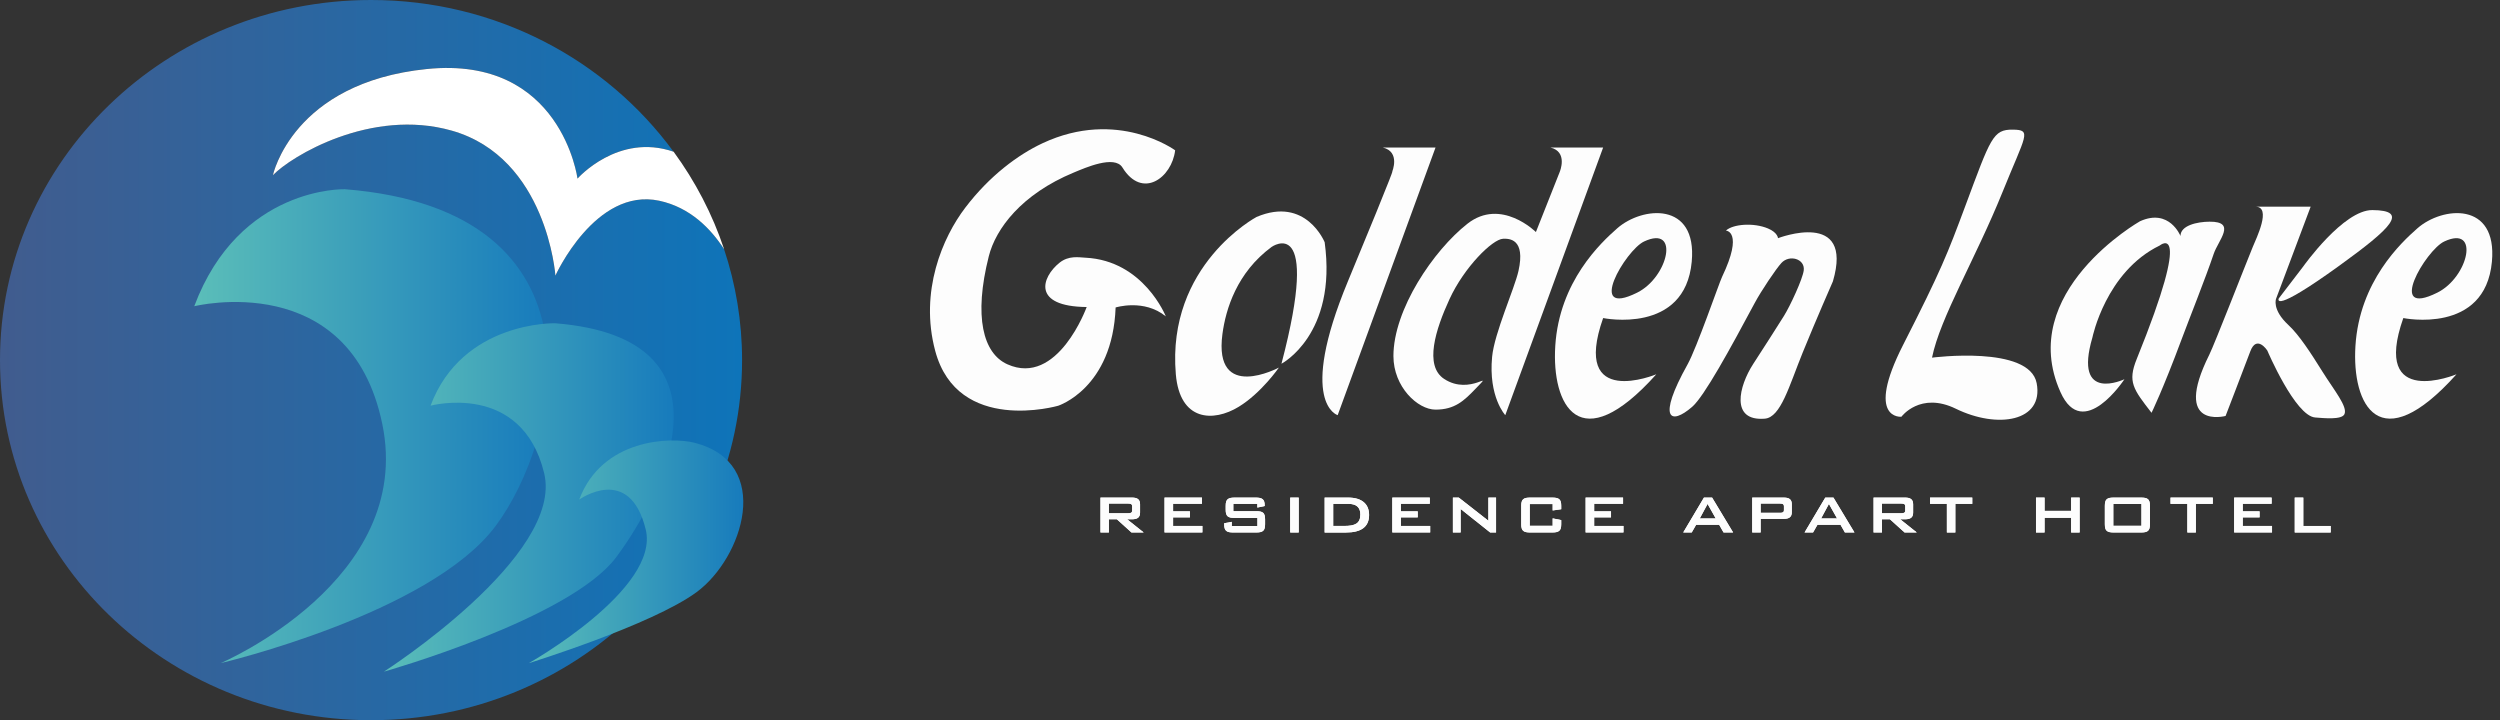
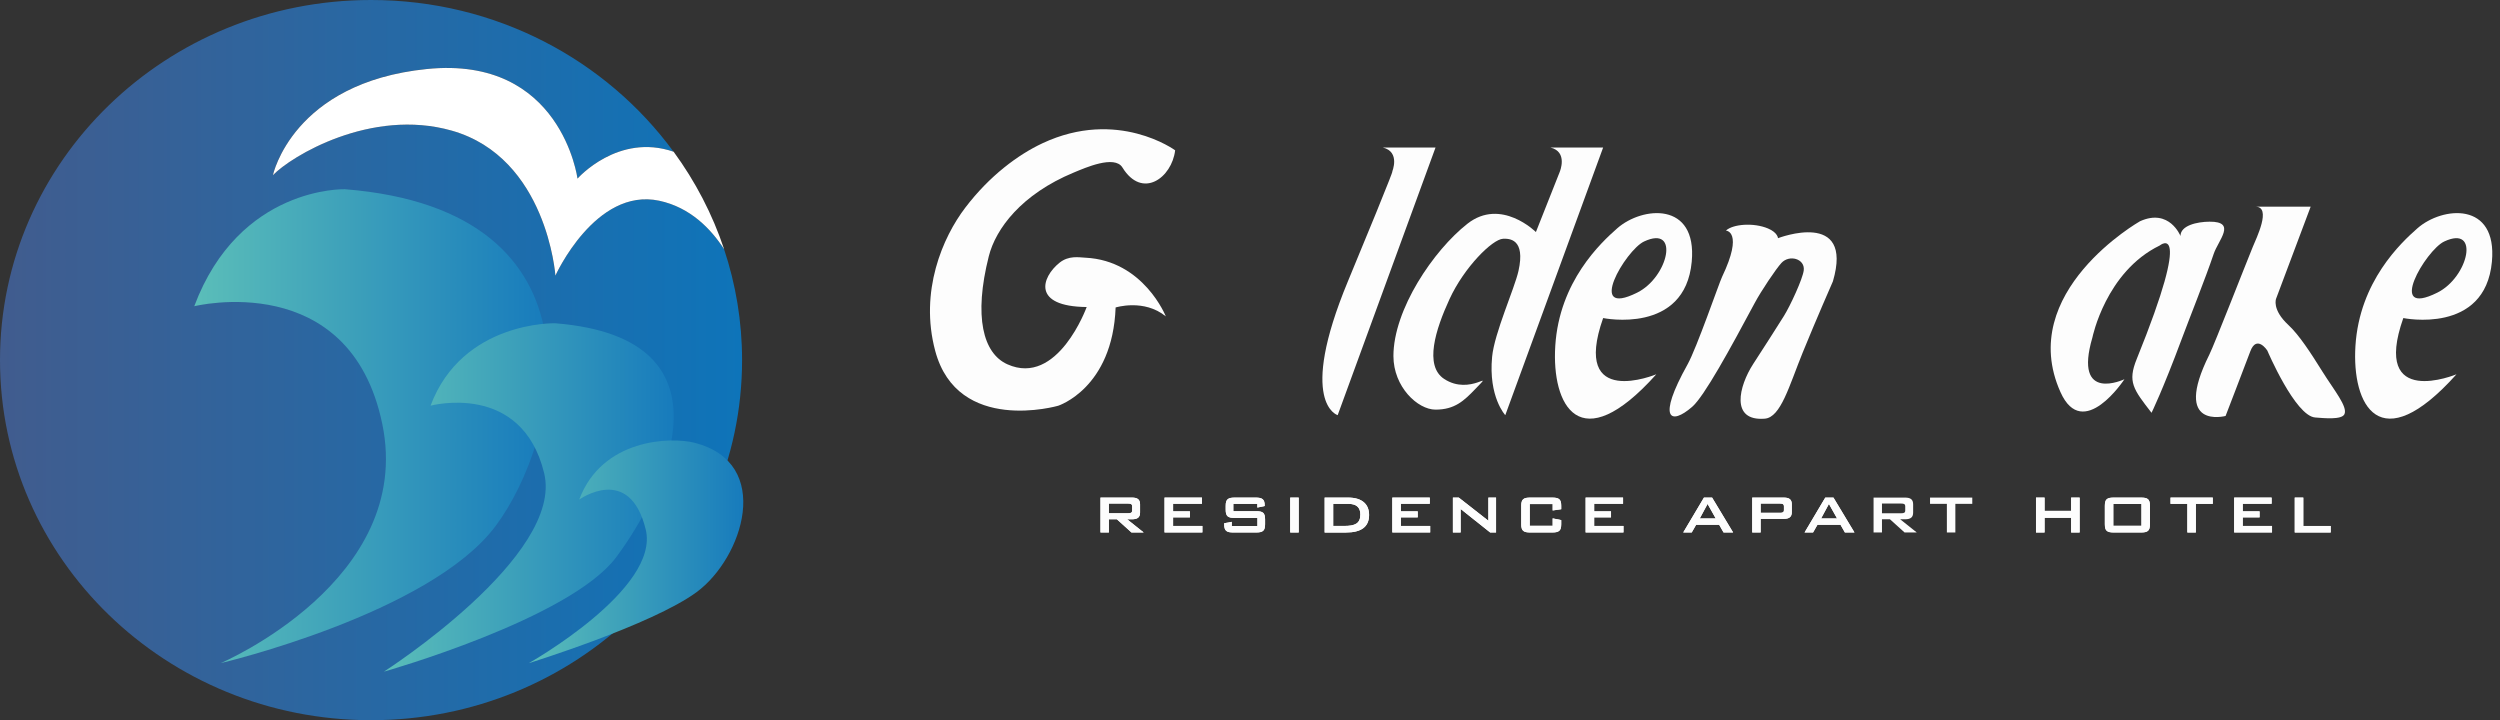
<svg xmlns="http://www.w3.org/2000/svg" width="302" height="87" viewBox="0 0 302 87" fill="none">
  <rect x="0" y="0" width="302" height="87" fill="#333333" stroke="none" />
  <path d="M167.041 17.821H173.412L161.591 50.152C161.591 50.152 156.707 48.737 162.826 33.986C168.945 19.236 168.172 20.75 168.172 20.75C168.172 20.75 169.198 18.337 167.041 17.821Z" fill="#FDFDFD" />
  <path d="M187.288 17.821H193.659L181.838 50.152C181.838 50.152 179.787 47.955 180.247 43.108C180.516 40.245 182.953 34.869 183.433 32.728C184.305 28.823 182.301 28.813 181.572 28.843C180.287 28.893 176.878 32.279 175.107 36.12C173.406 39.812 172.031 44.173 174.444 45.768C177.64 47.875 180.656 44.446 178.243 46.966C176.841 48.428 175.726 49.483 173.412 49.483C171.255 49.483 168.326 46.733 168.326 43.008C168.326 37.405 173.153 30.255 177.267 27.026C181.329 23.84 185.537 28.031 185.537 28.031L188.419 20.757C188.419 20.75 189.445 18.337 187.288 17.821Z" fill="#FDFDFD" />
  <path d="M132.938 60.109H136.733C137.413 60.109 137.719 60.339 137.719 60.925V61.92C137.719 62.499 137.409 62.729 136.733 62.729H136.154L138.158 64.324H136.684L134.919 62.729H133.954V64.324H132.938V60.109ZM133.954 60.835V62H136.294C136.604 62 136.763 61.94 136.763 61.66V61.171C136.763 60.891 136.604 60.831 136.294 60.831H133.954V60.835Z" fill="#FDFDFD" />
  <path d="M140.675 60.109H145.199V60.855H141.71V61.77H143.744V62.499H141.71V63.535H145.249V64.32H140.675V60.109Z" fill="#FDFDFD" />
  <path d="M148.987 60.865V61.75H151.727C152.563 61.75 152.822 61.95 152.822 62.749V63.328C152.822 64.114 152.563 64.324 151.727 64.324H148.987C148.152 64.324 147.882 64.114 147.882 63.328V63.208L148.798 63.039V63.538H151.897V62.569H149.167C148.342 62.569 148.062 62.369 148.062 61.574V61.104C148.062 60.309 148.342 60.109 149.167 60.109H151.667C152.443 60.109 152.773 60.289 152.773 61.025V61.124L151.887 61.314V60.865H148.987Z" fill="#FDFDFD" />
  <path d="M155.859 60.109H156.884V64.324H155.859V60.109Z" fill="#FDFDFD" />
  <path d="M160.016 60.109H162.856C164.521 60.109 165.386 60.895 165.386 62.203C165.386 63.628 164.451 64.327 162.596 64.327H160.016V60.109ZM162.377 63.535C163.682 63.535 164.331 63.245 164.331 62.15C164.331 61.274 163.841 60.865 162.866 60.865H161.052V63.535H162.377Z" fill="#FDFDFD" />
  <path d="M168.192 60.109H172.717V60.855H169.228V61.77H171.262V62.499H169.228V63.535H172.767V64.32H168.192V60.109Z" fill="#FDFDFD" />
  <path d="M175.51 60.109H176.219L179.797 62.909V60.109H180.723V64.324H180.014L176.445 61.484V64.324H175.51V60.109Z" fill="#FDFDFD" />
  <path d="M184.791 60.885V63.515H187.561V62.619L188.596 62.829V63.328C188.596 64.114 188.326 64.324 187.491 64.324H184.861C184.015 64.324 183.766 64.104 183.766 63.328V61.104C183.766 60.319 184.025 60.109 184.861 60.109H187.491C188.326 60.109 188.596 60.309 188.596 61.104V61.514L187.561 61.664V60.888H184.791V60.885Z" fill="#FDFDFD" />
  <path d="M191.542 60.109H196.066V60.855H192.577V61.77H194.611V62.499H192.577V63.535H196.116V64.32H191.542V60.109Z" fill="#FDFDFD" />
  <path d="M205.837 60.109H206.822L209.362 64.324H208.207L207.678 63.398H204.888L204.359 64.324H203.333L205.837 60.109ZM207.262 62.629L206.276 60.875L205.331 62.629H207.262Z" fill="#FDFDFD" />
  <path d="M211.669 60.109H215.464C216.143 60.109 216.45 60.329 216.45 60.925V61.863C216.45 62.449 216.14 62.679 215.464 62.679H212.685V64.324H211.669V60.109ZM212.688 60.835V61.95H215.028C215.338 61.95 215.498 61.89 215.498 61.61V61.171C215.498 60.891 215.338 60.831 215.028 60.831H212.688V60.835Z" fill="#FDFDFD" />
  <path d="M220.494 60.109H221.48L224.02 64.324H222.865L222.335 63.398H219.546L219.016 64.324H217.991L220.494 60.109ZM221.919 62.629L220.934 60.875L219.988 62.629H221.919Z" fill="#FDFDFD" />
  <path d="M226.327 60.109H230.122C230.801 60.109 231.107 60.339 231.107 60.925V61.92C231.107 62.499 230.798 62.729 230.122 62.729H229.542L231.547 64.324H230.072L228.307 62.729H227.342V64.324H226.327V60.109ZM227.342 60.835V62H229.682C229.992 62 230.152 61.94 230.152 61.66V61.171C230.152 60.891 229.992 60.831 229.682 60.831H227.342V60.835Z" fill="#FDFDFD" />
-   <path d="M236.207 64.324H235.182V60.865H233.148V60.109H238.251V60.865H236.207V64.324Z" fill="#FDFDFD" />
  <path d="M245.948 60.109H246.983V61.714H250.192V60.109H251.218V64.324H250.192V62.549H246.983V64.324H245.948V60.109Z" fill="#FDFDFD" />
  <path d="M255.359 60.109H258.618C259.444 60.109 259.713 60.299 259.713 61.104V63.328C259.713 64.124 259.444 64.324 258.618 64.324H255.359C254.523 64.324 254.264 64.124 254.264 63.328V61.104C254.264 60.295 254.533 60.109 255.359 60.109ZM258.688 63.515V60.885H255.289V63.515H258.688Z" fill="#FDFDFD" />
  <path d="M265.259 64.324H264.234V60.865H262.2V60.109H267.303V60.865H265.259V64.324Z" fill="#FDFDFD" />
  <path d="M269.887 60.109H274.411V60.855H270.922V61.77H272.956V62.499H270.922V63.535H274.461V64.32H269.887V60.109Z" fill="#FDFDFD" />
  <path d="M277.204 60.109H278.239V63.538H281.548V64.324H277.204V60.109Z" fill="#FDFDFD" />
  <path d="M141.957 18.157C141.957 18.157 135.002 13.05 125.928 17.308C122.998 18.683 119.552 21.213 116.6 25.095C113.88 28.663 111.047 35.191 112.974 42.386C115.691 52.529 127.828 49.014 127.828 49.014C127.828 49.014 134.406 46.906 134.766 37.142C134.766 37.142 138.208 36.064 140.831 38.221C140.831 38.221 138.158 31.473 131.117 31.13C130.322 31.09 129.103 30.844 127.988 31.739C125.818 33.484 124.619 37.023 131.271 37.089C131.271 37.089 127.775 46.75 121.683 44.003C118.764 42.688 117.598 38.271 119.449 30.947C120.288 27.631 123.381 23.47 129.703 20.847C131.067 20.281 134.636 18.69 135.588 20.231C137.988 24.129 141.57 21.469 141.957 18.157Z" fill="#FDFDFD" />
-   <path d="M151.79 26.21C151.79 26.21 140.908 31.996 142.04 45.212C142.526 50.901 146.574 51.011 149.633 49.143C152.376 47.469 154.49 44.403 154.49 44.403C154.49 44.403 146.574 48.637 147.669 40.355C148.069 37.339 149.414 32.928 153.605 29.832C153.605 29.832 159.634 25.547 154.8 43.94C154.8 43.94 161.544 40.431 160.02 29.263C160.016 29.263 157.763 23.667 151.79 26.21Z" fill="#FDFDFD" />
  <path d="M195.357 27.585C193.39 29.319 188.366 33.986 187.877 41.79C187.427 48.924 190.783 55.595 200.084 45.212C200.084 45.212 189.751 49.516 193.659 38.421C193.659 38.421 203.553 40.465 204.362 31.606C205.031 24.309 198.39 24.915 195.357 27.585ZM197.781 35.345C191.502 38.48 196.372 30.225 198.596 29.176C202.964 27.122 201.536 33.47 197.781 35.345Z" fill="#FDFDFD" />
  <path d="M292.018 27.585C290.05 29.319 285.027 33.986 284.537 41.79C284.088 48.924 287.444 55.595 296.745 45.212C296.745 45.212 286.412 49.516 290.32 38.421C290.32 38.421 300.214 40.465 301.023 31.606C301.695 24.309 295.05 24.915 292.018 27.585ZM294.441 35.345C288.163 38.48 293.033 30.225 295.257 29.176C299.625 27.122 298.196 33.47 294.441 35.345Z" fill="#FDFDFD" />
  <path d="M204.412 49.147C205.877 47.875 208.989 42.169 211.959 36.62C212.754 35.132 214.542 32.472 215.198 31.763C216.16 30.721 218.051 31.26 217.894 32.648C217.781 33.663 216.266 36.936 215.504 38.158C214.442 39.862 213.117 41.909 211.779 43.98C210.061 46.643 208.986 50.914 213.19 50.575C215.118 50.418 216.12 46.643 217.764 42.592C219.359 38.67 221.416 33.986 221.416 33.986C223.983 25.221 214.782 28.773 214.782 28.773C214.782 28.773 214.758 28.097 213.573 27.598C211.822 26.862 209.322 27.072 208.49 27.858C208.49 27.858 210.667 27.921 208.02 33.457C207.664 34.203 204.964 42.039 203.859 44.017C200.124 50.708 201.815 51.4 204.412 49.147Z" fill="#FDFDFD" />
-   <path d="M233.388 43.204C233.388 43.204 245.156 41.67 246.031 46.294C246.907 50.918 241.327 51.846 236.267 49.376C231.949 47.269 229.689 50.345 229.689 50.345C229.689 50.345 225.268 50.761 229.895 41.666C234.523 32.572 235.228 30.734 237.399 24.912C240.482 16.639 240.738 15.634 243.155 15.66C245.495 15.687 244.686 16.306 241.92 23.164C238.677 31.2 234.363 38.371 233.388 43.204Z" fill="#FDFDFD" />
  <path d="M258.508 26.729C258.508 26.729 243.474 35.272 248.907 47.372C251.63 53.438 256.634 45.808 256.634 45.808C256.634 45.808 250.412 48.774 252.766 40.758C252.766 40.758 254.383 32.818 260.898 29.655C260.898 29.655 265.046 26.263 258.119 43.361C256.993 46.137 257.696 47.01 259.906 49.866C259.906 49.866 261.241 47.163 263.555 40.944C264.37 38.747 266.481 33.461 267.41 30.681C267.962 29.02 270.236 26.759 266.914 26.779C265.386 26.789 263.402 27.245 263.402 28.507C263.402 28.51 262.063 25.118 258.508 26.729Z" fill="#FDFDFD" />
  <path d="M272.447 24.965H279.128L274.953 36.08C274.953 36.08 274.414 37.382 276.431 39.253C277.753 40.478 279.165 42.675 280.543 44.879C281.958 47.143 283.625 49.133 283.209 50.032C282.883 50.738 280.706 50.511 279.671 50.432C277.254 50.245 273.888 42.339 273.888 42.339C273.888 42.339 272.61 40.385 271.837 42.442C271.065 44.499 268.851 50.248 268.851 50.248C268.851 50.248 262.336 51.983 266.884 42.845C267.51 41.59 271.192 32.126 272.11 29.888C272.543 28.817 274.467 24.965 272.447 24.965Z" fill="#FDFDFD" />
-   <path d="M275.273 36.054L278.252 32.162C278.252 32.162 283.083 25.354 286.578 25.378C291.066 25.408 288.902 27.535 282.57 32.109C274.348 38.048 275.273 36.054 275.273 36.054Z" fill="#FDFDFD" />
  <path d="M132.938 60.109H136.733C137.413 60.109 137.719 60.339 137.719 60.925V61.92C137.719 62.499 137.409 62.729 136.733 62.729H136.154L138.158 64.324H136.684L134.919 62.729H133.954V64.324H132.938V60.109ZM133.954 60.835V62H136.294C136.604 62 136.763 61.94 136.763 61.66V61.171C136.763 60.891 136.604 60.831 136.294 60.831H133.954V60.835Z" fill="#FDFDFD" />
  <path d="M140.675 60.109H145.199V60.855H141.71V61.77H143.744V62.499H141.71V63.535H145.249V64.32H140.675V60.109Z" fill="#FDFDFD" />
  <path d="M148.987 60.865V61.75H151.727C152.563 61.75 152.822 61.95 152.822 62.749V63.328C152.822 64.114 152.563 64.324 151.727 64.324H148.987C148.152 64.324 147.882 64.114 147.882 63.328V63.208L148.798 63.039V63.538H151.897V62.569H149.167C148.342 62.569 148.062 62.369 148.062 61.574V61.104C148.062 60.309 148.342 60.109 149.167 60.109H151.667C152.443 60.109 152.773 60.289 152.773 61.025V61.124L151.887 61.314V60.865H148.987Z" fill="#FDFDFD" />
  <path d="M155.859 60.109H156.884V64.324H155.859V60.109Z" fill="#FDFDFD" />
  <path d="M160.016 60.109H162.856C164.521 60.109 165.386 60.895 165.386 62.203C165.386 63.628 164.451 64.327 162.596 64.327H160.016V60.109ZM162.377 63.535C163.682 63.535 164.331 63.245 164.331 62.15C164.331 61.274 163.841 60.865 162.866 60.865H161.052V63.535H162.377Z" fill="#FDFDFD" />
  <path d="M168.192 60.109H172.717V60.855H169.228V61.77H171.262V62.499H169.228V63.535H172.767V64.32H168.192V60.109Z" fill="#FDFDFD" />
  <path d="M175.51 60.109H176.219L179.797 62.909V60.109H180.723V64.324H180.014L176.445 61.484V64.324H175.51V60.109Z" fill="#FDFDFD" />
  <path d="M184.791 60.885V63.515H187.561V62.619L188.596 62.829V63.328C188.596 64.114 188.326 64.324 187.491 64.324H184.861C184.015 64.324 183.766 64.104 183.766 63.328V61.104C183.766 60.319 184.025 60.109 184.861 60.109H187.491C188.326 60.109 188.596 60.309 188.596 61.104V61.514L187.561 61.664V60.888H184.791V60.885Z" fill="#FDFDFD" />
  <path d="M191.542 60.109H196.066V60.855H192.577V61.77H194.611V62.499H192.577V63.535H196.116V64.32H191.542V60.109Z" fill="#FDFDFD" />
  <path d="M205.837 60.109H206.822L209.362 64.324H208.207L207.678 63.398H204.888L204.359 64.324H203.333L205.837 60.109ZM207.262 62.629L206.276 60.875L205.331 62.629H207.262Z" fill="#FDFDFD" />
  <path d="M211.669 60.109H215.464C216.143 60.109 216.45 60.329 216.45 60.925V61.863C216.45 62.449 216.14 62.679 215.464 62.679H212.685V64.324H211.669V60.109ZM212.688 60.835V61.95H215.028C215.338 61.95 215.498 61.89 215.498 61.61V61.171C215.498 60.891 215.338 60.831 215.028 60.831H212.688V60.835Z" fill="#FDFDFD" />
  <path d="M220.494 60.109H221.48L224.02 64.324H222.865L222.335 63.398H219.546L219.016 64.324H217.991L220.494 60.109ZM221.919 62.629L220.934 60.875L219.988 62.629H221.919Z" fill="#FDFDFD" />
-   <path d="M226.327 60.109H230.122C230.801 60.109 231.107 60.339 231.107 60.925V61.92C231.107 62.499 230.798 62.729 230.122 62.729H229.542L231.547 64.324H230.072L228.307 62.729H227.342V64.324H226.327V60.109ZM227.342 60.835V62H229.682C229.992 62 230.152 61.94 230.152 61.66V61.171C230.152 60.891 229.992 60.831 229.682 60.831H227.342V60.835Z" fill="#FDFDFD" />
  <path d="M236.207 64.324H235.182V60.865H233.148V60.109H238.251V60.865H236.207V64.324Z" fill="#FDFDFD" />
  <path d="M245.948 60.109H246.983V61.714H250.192V60.109H251.218V64.324H250.192V62.549H246.983V64.324H245.948V60.109Z" fill="#FDFDFD" />
  <path d="M255.359 60.109H258.618C259.444 60.109 259.713 60.299 259.713 61.104V63.328C259.713 64.124 259.444 64.324 258.618 64.324H255.359C254.523 64.324 254.264 64.124 254.264 63.328V61.104C254.264 60.295 254.533 60.109 255.359 60.109ZM258.688 63.515V60.885H255.289V63.515H258.688Z" fill="#FDFDFD" />
  <path d="M265.259 64.324H264.234V60.865H262.2V60.109H267.303V60.865H265.259V64.324Z" fill="#FDFDFD" />
  <path d="M269.887 60.109H274.411V60.855H270.922V61.77H272.956V62.499H270.922V63.535H274.461V64.32H269.887V60.109Z" fill="#FDFDFD" />
  <path d="M277.204 60.109H278.239V63.538H281.548V64.324H277.204V60.109Z" fill="#FDFDFD" />
  <path d="M79.63 24.245C71.92 22.601 67.089 33.29 67.089 33.29C67.089 33.29 66.081 19.045 54.569 15.776C44.805 13 35.124 18.902 32.964 21.162C32.964 21.162 35.331 9.977 51.569 8.332C67.808 6.688 69.759 21.572 69.759 21.572C69.759 21.572 74.646 16.006 81.364 18.326C73.245 7.241 59.909 0 44.825 0C20.067 0 0 19.475 0 43.5C0 67.522 20.067 87 44.822 87C69.576 87 89.643 67.525 89.643 43.5C89.643 38.829 88.877 34.335 87.473 30.117C85.891 27.654 83.385 25.047 79.63 24.245Z" fill="url(#paint0_linear_80_668)" />
  <path d="M23.466 36.992C23.466 36.992 42.275 32.315 46.183 51.227C50.091 70.139 26.655 80.109 26.655 80.109C26.655 80.109 51.939 74.147 59.855 63.56C67.772 52.974 73.937 25.427 41.662 22.857C41.659 22.86 28.912 22.451 23.466 36.992Z" fill="url(#paint1_linear_80_668)" />
  <path d="M52.012 49.006C52.012 49.006 63.025 46.037 65.734 57.156C68.174 67.162 46.373 81.138 46.373 81.138C46.373 81.138 68.857 74.776 74.433 67.316C80.009 59.855 89.8 40.86 67.059 39.049C67.059 39.049 55.85 38.76 52.012 49.006Z" fill="url(#paint2_linear_80_668)" />
  <path d="M69.969 60.351C69.969 60.351 76.058 55.97 78.005 63.967C79.759 71.164 63.877 80.112 63.877 80.112C63.877 80.112 78.757 75.498 84.15 71.53C89.74 67.415 93.478 55.957 83.921 53.49C81.044 52.748 72.729 52.978 69.969 60.351Z" fill="url(#paint3_linear_80_668)" />
  <path d="M69.762 21.575C69.762 21.575 67.812 6.691 51.573 8.336C35.334 9.98 32.967 21.166 32.967 21.166C35.124 18.905 44.808 13.003 54.572 15.78C66.084 19.052 67.093 33.293 67.093 33.293C67.093 33.293 71.923 22.604 79.633 24.248C83.388 25.051 85.891 27.654 87.479 30.117C86.061 25.863 83.987 21.898 81.374 18.329C74.649 16.009 69.762 21.575 69.762 21.575Z" fill="white" />
  <defs>
    <linearGradient id="paint0_linear_80_668" x1="0" y1="43.499" x2="89.647" y2="43.499" gradientUnits="userSpaceOnUse">
      <stop stop-color="#415C8E" />
      <stop offset="1" stop-color="#0E74B9" />
    </linearGradient>
    <linearGradient id="paint1_linear_80_668" x1="23.466" y1="51.485" x2="66.181" y2="51.485" gradientUnits="userSpaceOnUse">
      <stop stop-color="#5BBEB9" />
      <stop offset="1" stop-color="#177BBC" />
    </linearGradient>
    <linearGradient id="paint2_linear_80_668" x1="46.373" y1="60.091" x2="81.385" y2="60.091" gradientUnits="userSpaceOnUse">
      <stop stop-color="#5BBEB9" />
      <stop offset="1" stop-color="#177BBC" />
    </linearGradient>
    <linearGradient id="paint3_linear_80_668" x1="63.879" y1="66.659" x2="89.792" y2="66.659" gradientUnits="userSpaceOnUse">
      <stop stop-color="#5BBEB9" />
      <stop offset="1" stop-color="#177BBC" />
    </linearGradient>
  </defs>
</svg>